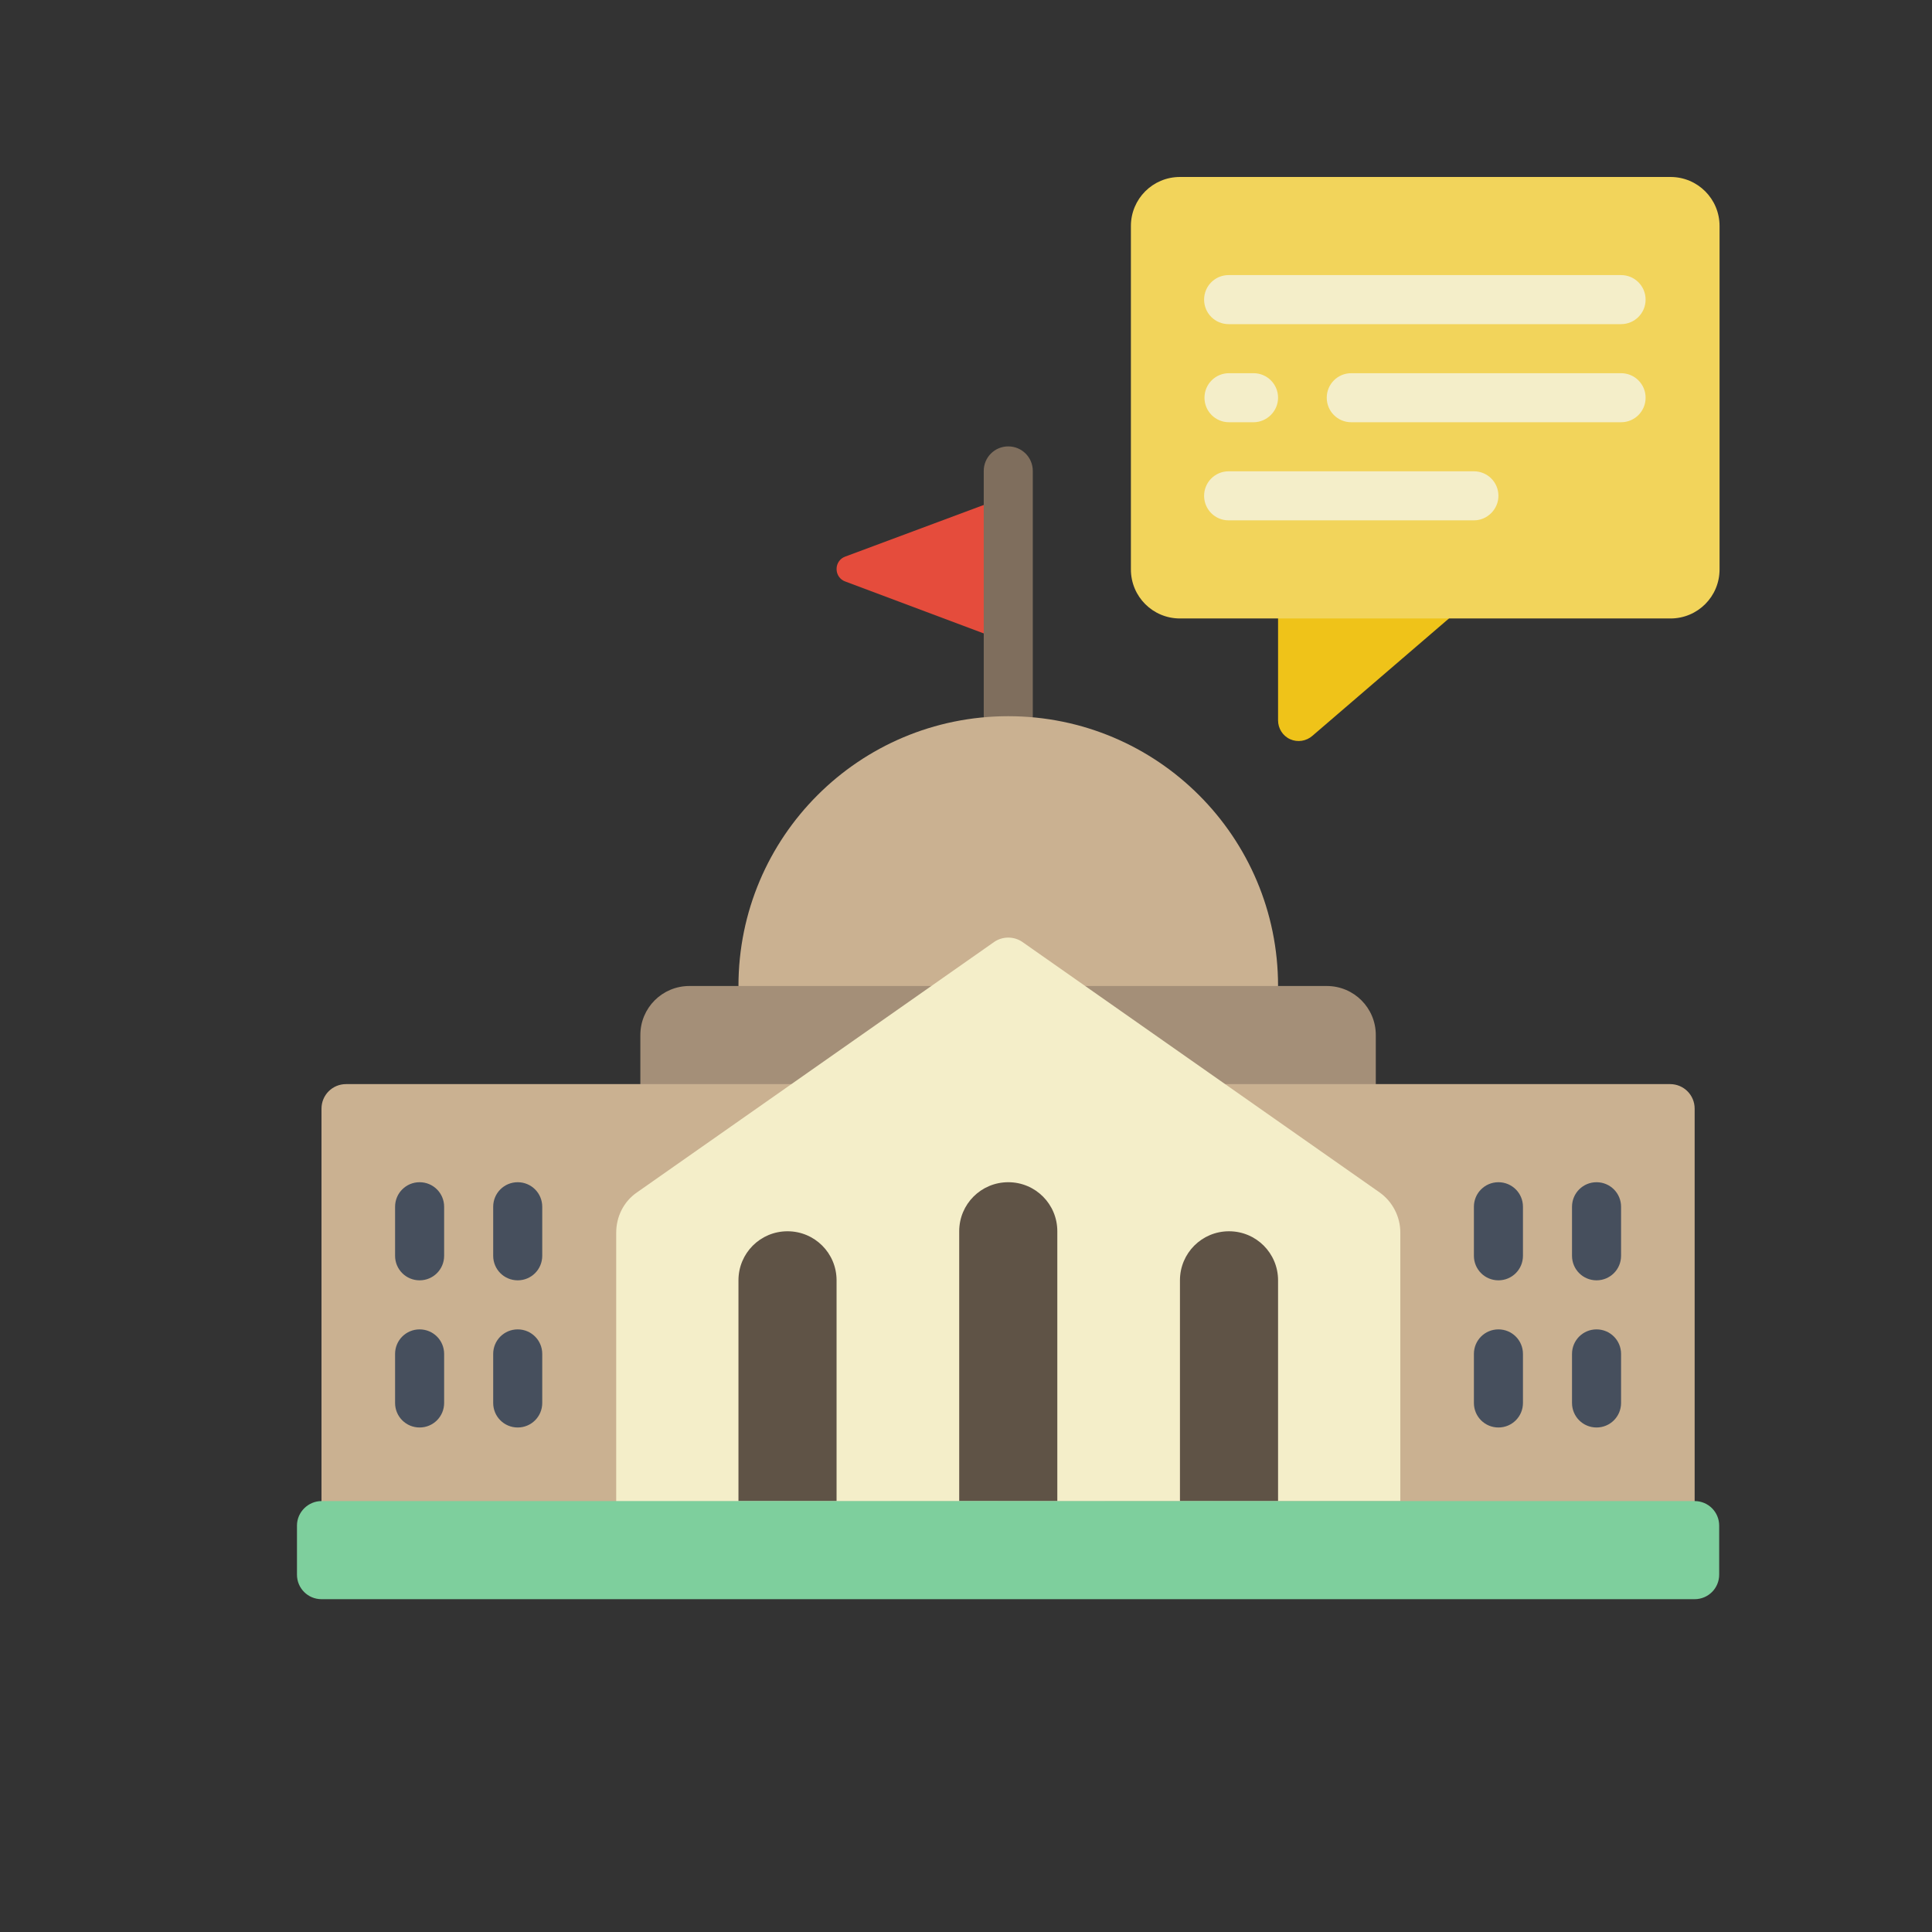
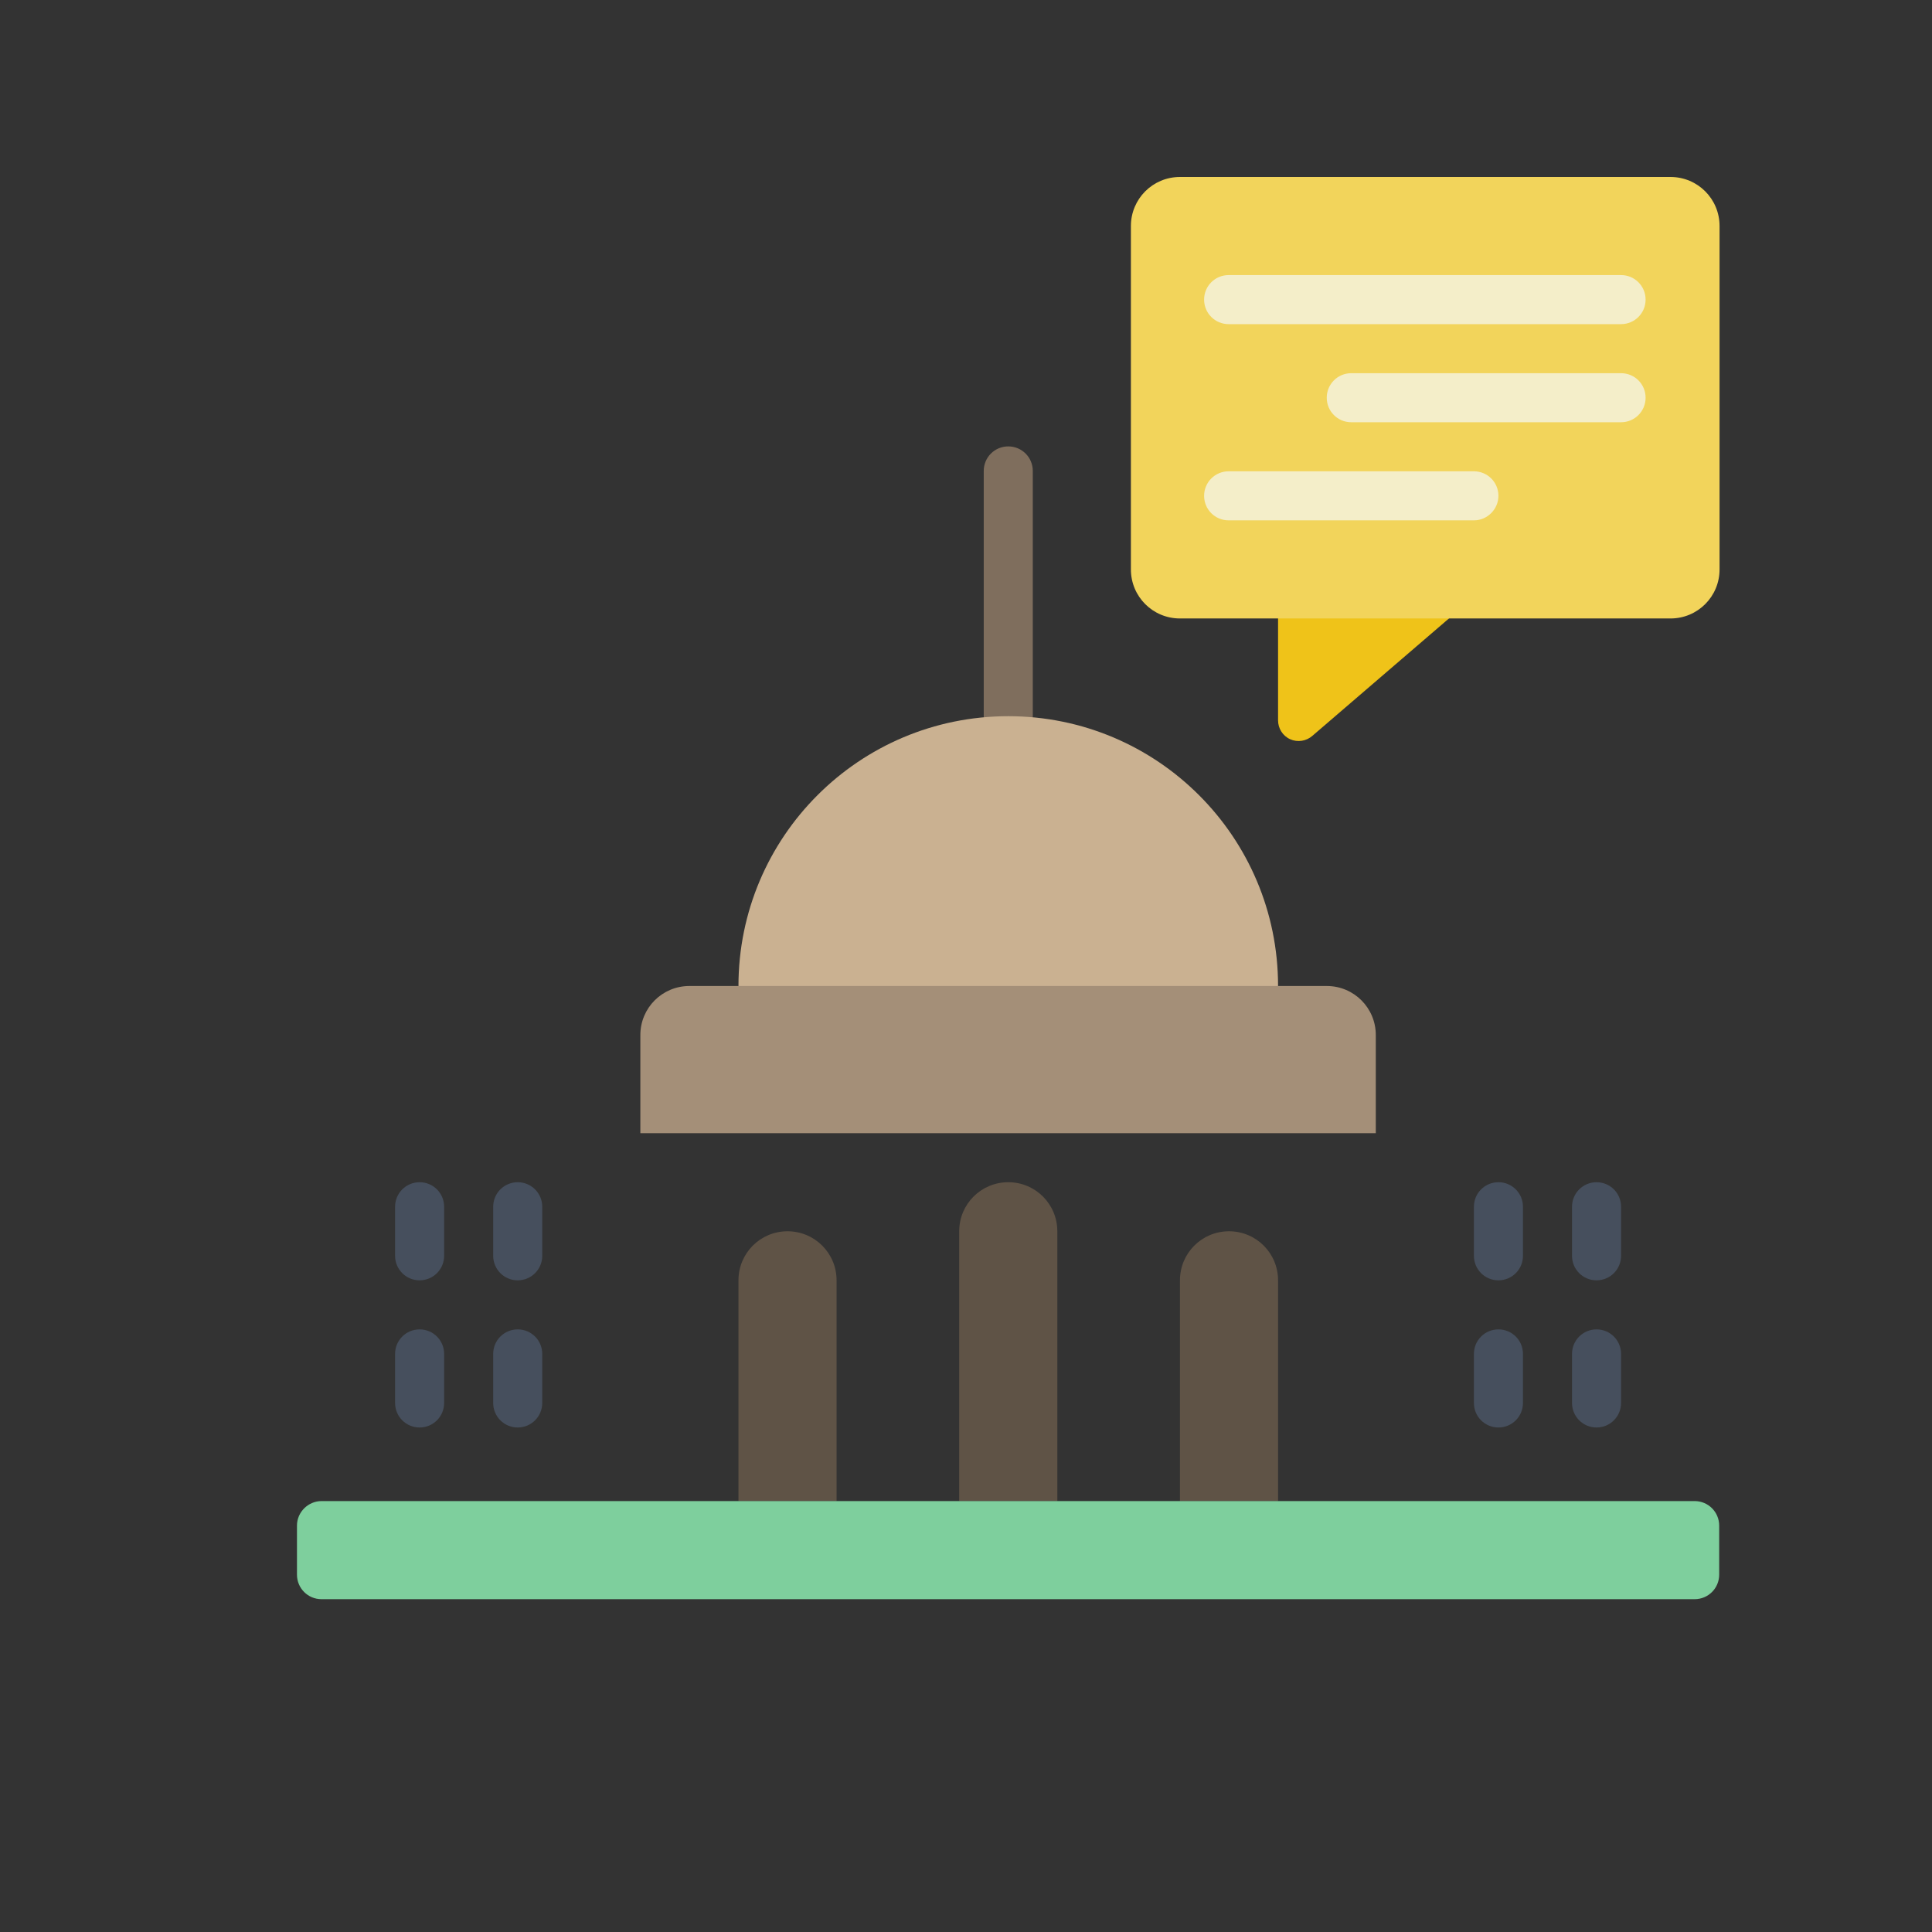
<svg xmlns="http://www.w3.org/2000/svg" version="1.1" id="Layer_1" x="0px" y="0px" viewBox="0 0 512 512" style="enable-background:new 0 0 512 512;" xml:space="preserve">
  <rect x="0" y="0" width="512" height="512" fill="#333333" stroke="none" />
  <style type="text/css">
	.st0{fill:#EFC319;}
	.st1{fill:#E54C3C;}
	.st2{fill:#7F6E5D;}
	.st3{fill:#CAB191;}
	.st4{fill:#F2D45B;}
	.st5{fill:#A48F78;}
	.st6{fill:#F4EEC9;}
	.st7{fill:#5F5346;}
	.st8{fill:#464F5D;}
	.st9{fill:#7ECF9D;}
</style>
  <g id="Page-1">
    <g id="_x30_73---Government-Advice">
      <path id="Shape" class="st0" d="M384.1,163.8L347.8,195c-1.6,1.4-3.9,1.8-5.9,0.9c-2-0.9-3.2-2.9-3.2-5v-40L384.1,163.8z" />
-       <path id="Shape_00000112617219097901810740000017866458183308371365_" class="st1" d="M267.2,131.4L224,147.5    c-1.4,0.5-2.3,1.8-2.3,3.3s0.9,2.8,2.3,3.3l43.2,16.2" />
      <path id="Shape_00000060005790986579389510000012041379782278723989_" class="st2" d="M267.2,196.3c-3.6,0-6.5-2.9-6.5-6.5v-65    c0-3.6,2.9-6.5,6.5-6.5s6.5,2.9,6.5,6.5v65C273.7,193.4,270.8,196.3,267.2,196.3z" />
      <path id="Shape_00000127028330424282851870000010635089875275294098_" class="st3" d="M338.7,261.3l-71.5,13l-71.5-13    c0-39.5,32-71.5,71.5-71.5S338.7,221.8,338.7,261.3z" />
      <path id="Rectangle-path" class="st4" d="M312.7,46.9h130c7.2,0,13,5.8,13,13v91c0,7.2-5.8,13-13,13h-130c-7.2,0-13-5.8-13-13v-91    C299.7,52.7,305.5,46.9,312.7,46.9z" />
      <path id="Shape_00000054986493901205063000000014272844758591205277_" class="st5" d="M364.6,274.3v26H169.7v-26    c0-7.2,5.8-13,13-13h168.9C358.8,261.3,364.6,267.1,364.6,274.3z" />
-       <path id="Shape_00000170270466985120450430000016258857106711644338_" class="st3" d="M449.1,293.8v117H85.2v-117    c0-3.6,2.9-6.5,6.5-6.5h350.9C446.2,287.3,449.1,290.2,449.1,293.8z" />
-       <path id="Shape_00000022532692980127873010000015486856214882677432_" class="st6" d="M371.1,397.8v-71.2c0-4.2-2.1-8.2-5.5-10.6    l-94.7-66.4c-2.2-1.5-5.2-1.5-7.4,0l-94.7,66.4c-3.5,2.4-5.5,6.4-5.5,10.7v71.2" />
      <path id="Shape_00000047779979361294712820000000272640149200164280_" class="st7" d="M208.7,326.3c7.2,0,13,5.8,13,13v58.5h-26    v-58.5C195.7,332.1,201.5,326.3,208.7,326.3z" />
      <path id="Shape_00000152245654619478693130000011061273661069314474_" class="st7" d="M325.7,326.3c7.2,0,13,5.8,13,13v58.5h-26    v-58.5C312.7,332.1,318.5,326.3,325.7,326.3z" />
      <path id="Shape_00000111155365583355174700000004708734759893294516_" class="st7" d="M267.2,313.3c7.2,0,13,5.8,13,13v71.5h-26    v-71.5C254.2,319.1,260,313.3,267.2,313.3z" />
      <g>
        <path id="Shape_00000013913319172280609690000011095643336631848624_" class="st8" d="M111.2,339.3c-3.6,0-6.5-2.9-6.5-6.5v-13     c0-3.6,2.9-6.5,6.5-6.5c3.6,0,6.5,2.9,6.5,6.5v13C117.7,336.4,114.8,339.3,111.2,339.3z" />
        <path id="Shape_00000137096184650257815270000002483531317590524569_" class="st8" d="M137.2,339.3c-3.6,0-6.5-2.9-6.5-6.5v-13     c0-3.6,2.9-6.5,6.5-6.5c3.6,0,6.5,2.9,6.5,6.5v13C143.7,336.4,140.8,339.3,137.2,339.3z" />
        <path id="Shape_00000047738300455413062470000008996641449845930418_" class="st8" d="M111.2,378.3c-3.6,0-6.5-2.9-6.5-6.5v-13     c0-3.6,2.9-6.5,6.5-6.5c3.6,0,6.5,2.9,6.5,6.5v13C117.7,375.4,114.8,378.3,111.2,378.3z" />
        <path id="Shape_00000183962261152030325100000011389307891254513828_" class="st8" d="M137.2,378.3c-3.6,0-6.5-2.9-6.5-6.5v-13     c0-3.6,2.9-6.5,6.5-6.5c3.6,0,6.5,2.9,6.5,6.5v13C143.7,375.4,140.8,378.3,137.2,378.3z" />
-         <path id="Shape_00000160895176722102364430000014106987917587767205_" class="st8" d="M397.1,339.3c-3.6,0-6.5-2.9-6.5-6.5v-13     c0-3.6,2.9-6.5,6.5-6.5s6.5,2.9,6.5,6.5v13C403.6,336.4,400.7,339.3,397.1,339.3z" />
+         <path id="Shape_00000160895176722102364430000014106987917587767205_" class="st8" d="M397.1,339.3c-3.6,0-6.5-2.9-6.5-6.5v-13     c0-3.6,2.9-6.5,6.5-6.5s6.5,2.9,6.5,6.5v13C403.6,336.4,400.7,339.3,397.1,339.3" />
        <path id="Shape_00000047041295698383485610000000635313586948523167_" class="st8" d="M423.1,339.3c-3.6,0-6.5-2.9-6.5-6.5v-13     c0-3.6,2.9-6.5,6.5-6.5c3.6,0,6.5,2.9,6.5,6.5v13C429.6,336.4,426.7,339.3,423.1,339.3z" />
        <path id="Shape_00000072280033252335977630000001905621588625508997_" class="st8" d="M397.1,378.3c-3.6,0-6.5-2.9-6.5-6.5v-13     c0-3.6,2.9-6.5,6.5-6.5s6.5,2.9,6.5,6.5v13C403.6,375.4,400.7,378.3,397.1,378.3z" />
        <path id="Shape_00000037658320554910713730000007031417738982286527_" class="st8" d="M423.1,378.3c-3.6,0-6.5-2.9-6.5-6.5v-13     c0-3.6,2.9-6.5,6.5-6.5c3.6,0,6.5,2.9,6.5,6.5v13C429.6,375.4,426.7,378.3,423.1,378.3z" />
      </g>
      <path id="Rectangle-path_00000089549964674518437710000014396987290848790414_" class="st9" d="M85.2,397.8h363.9    c3.6,0,6.5,2.9,6.5,6.5v13c0,3.6-2.9,6.5-6.5,6.5H85.2c-3.6,0-6.5-2.9-6.5-6.5v-13C78.7,400.7,81.7,397.8,85.2,397.8z" />
      <path id="Shape_00000136383290461585037410000001926930421548650137_" class="st6" d="M429.6,85.9h-104c-3.6,0-6.5-2.9-6.5-6.5    c0-3.6,2.9-6.5,6.5-6.5h104c3.6,0,6.5,2.9,6.5,6.5C436.1,83,433.2,85.9,429.6,85.9z" />
      <path id="Shape_00000170264165732788335810000005795541382479767213_" class="st6" d="M429.6,111.9h-71.5c-3.6,0-6.5-2.9-6.5-6.5    c0-3.6,2.9-6.5,6.5-6.5h71.5c3.6,0,6.5,2.9,6.5,6.5C436.1,109,433.2,111.9,429.6,111.9z" />
-       <path id="Shape_00000183218872486412507390000011473424416946409646_" class="st6" d="M332.2,111.9h-6.5c-3.6,0-6.5-2.9-6.5-6.5    c0-3.6,2.9-6.5,6.5-6.5h6.5c3.6,0,6.5,2.9,6.5,6.5C338.7,109,335.7,111.9,332.2,111.9z" />
      <path id="Shape_00000140694308790261510870000007284784417321972665_" class="st6" d="M390.6,137.9h-65c-3.6,0-6.5-2.9-6.5-6.5    c0-3.6,2.9-6.5,6.5-6.5h65c3.6,0,6.5,2.9,6.5,6.5C397.1,134.9,394.2,137.9,390.6,137.9z" />
    </g>
  </g>
</svg>